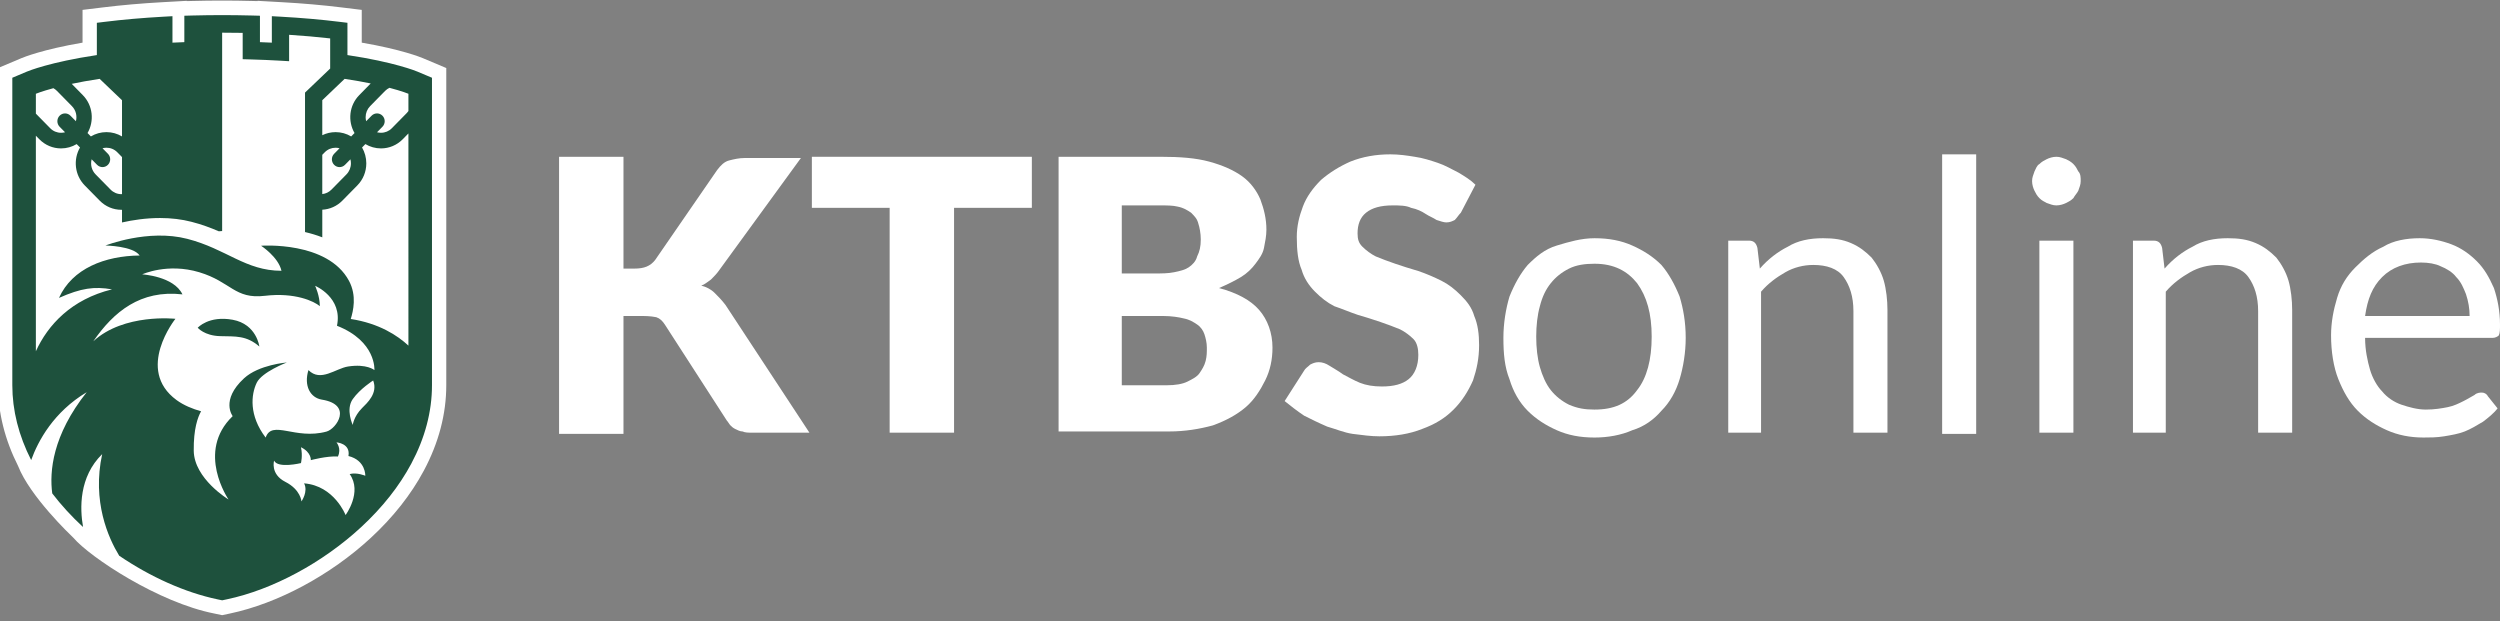
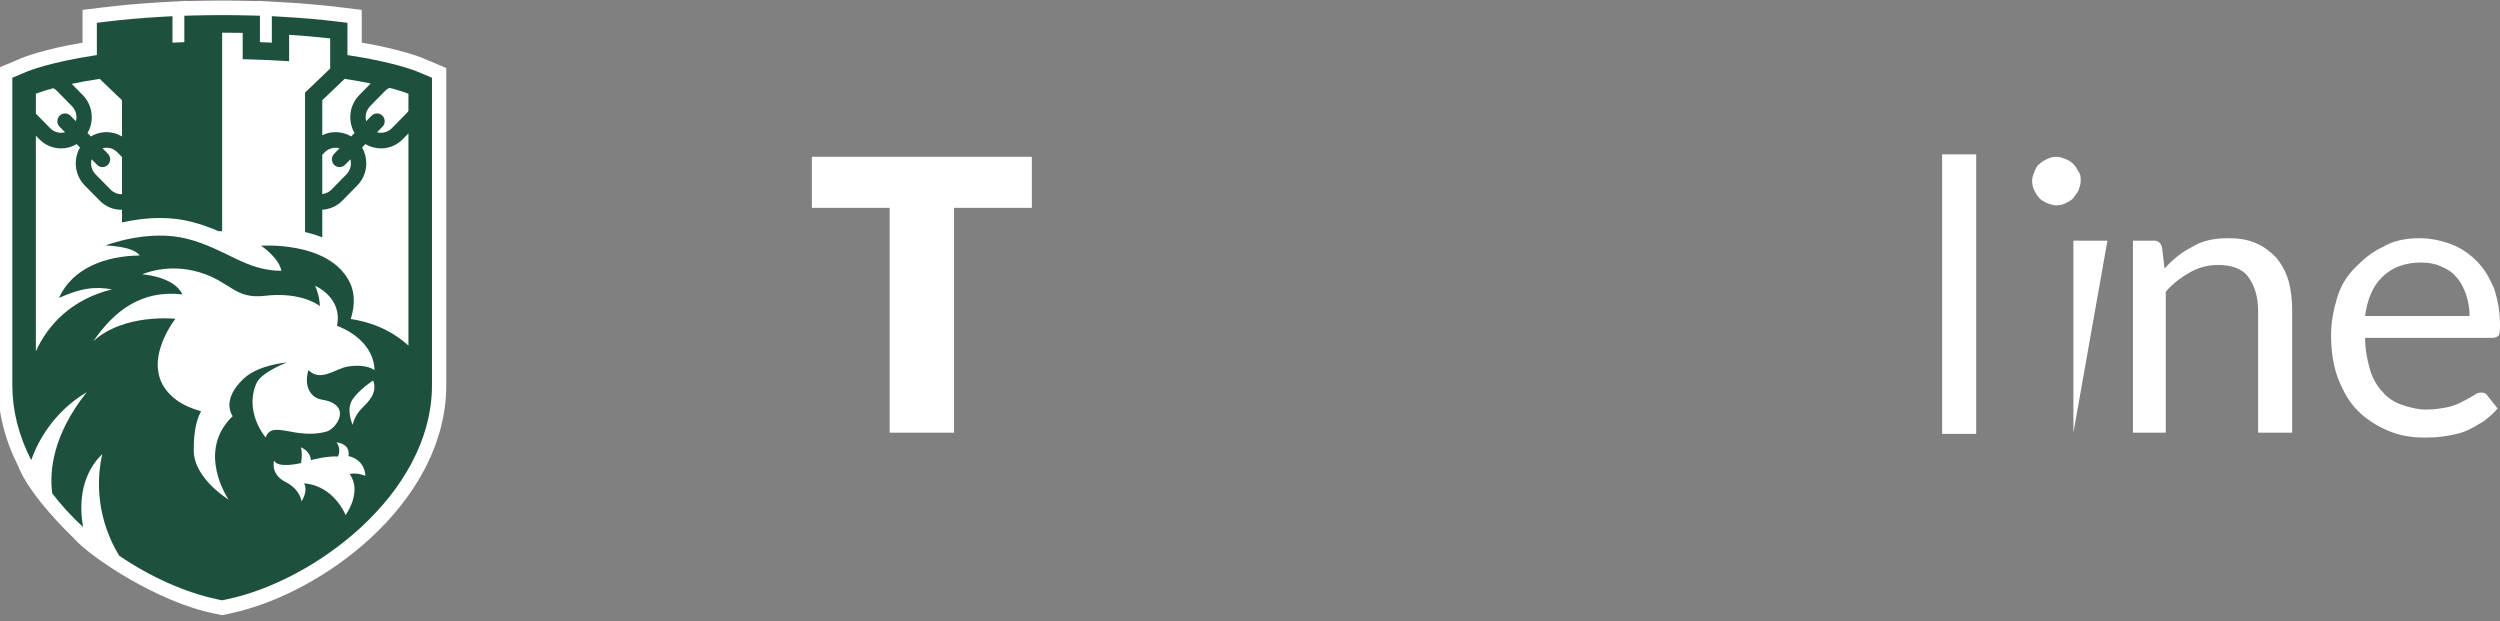
<svg xmlns="http://www.w3.org/2000/svg" xmlns:ns1="http://sodipodi.sourceforge.net/DTD/sodipodi-0.dtd" xmlns:ns2="http://www.inkscape.org/namespaces/inkscape" xmlns:ns3="http://www.openswatchbook.org/uri/2009/osb" xmlns:xlink="http://www.w3.org/1999/xlink" version="1.1" id="Layer_1" x="0px" y="0px" viewBox="0 0 205.7 51.1" style="enable-background:new 0 0 205.7 51.1;" xml:space="preserve" ns1:docname="logo_ktbsonline_green_for_darkbg.svg" ns2:version="1.0.2-2 (e86c870879, 2021-01-15)">
  <rect x="0" y="0" width="205.7" height="51.1" fill="#808080" stroke="none" />
  <defs id="defs119">
    <linearGradient id="linearGradient1721" ns3:paint="solid">
      <stop style="stop-color:#000000;stop-opacity:1;" offset="0" id="stop1719" />
    </linearGradient>
    <linearGradient id="linearGradient1715" ns3:paint="solid">
      <stop style="stop-color:#f6f5fa;stop-opacity:1;" offset="0" id="stop1713" />
    </linearGradient>
    <defs id="defs35">
      <rect id="SVGID_5_" x="-200.2" y="-198" width="612" height="792" />
    </defs>
    <clipPath id="SVGID_6_">
      <use xlink:href="#SVGID_5_" style="overflow:visible;" id="use37" />
    </clipPath>
    <linearGradient ns2:collect="always" xlink:href="#linearGradient1721" id="linearGradient1723" x1="45" y1="31.95" x2="205.7" y2="31.95" gradientUnits="userSpaceOnUse" />
  </defs>
  <ns1:namedview pagecolor="#ffffff" bordercolor="#666666" borderopacity="1" objecttolerance="10" gridtolerance="10" guidetolerance="10" ns2:pageopacity="0" ns2:pageshadow="2" ns2:window-width="2013" ns2:window-height="1075" id="namedview117" showgrid="false" ns2:zoom="5.6568543" ns2:cx="110.83371" ns2:cy="30.332898" ns2:window-x="3833" ns2:window-y="1234" ns2:window-maximized="0" ns2:current-layer="Layer_1" ns2:document-rotation="0" />
  <style type="text/css" id="style2">
	.st0{clip-path:url(#SVGID_2_);fill:#0A5640;}
	.st1{fill:#0A5640;}
	.st2{clip-path:url(#SVGID_4_);fill:#0A5640;}
	.st3{clip-path:url(#SVGID_4_);fill:#76777B;}
	.st4{fill:#76777B;}
	.st5{clip-path:url(#SVGID_6_);fill:#76777B;}
	.st6{clip-path:url(#SVGID_6_);fill:#FFFFFF;}
	.st7{clip-path:url(#SVGID_6_);fill:#0A5640;}
</style>
  <g id="g12" style="fill:#ffffff;fill-opacity:1">
    <defs id="defs5">
-       <rect id="SVGID_1_" x="-200.2" y="-198" width="612" height="792" style="fill:url(#linearGradient1723);fill-opacity:1" />
-     </defs>
+       </defs>
    <clipPath id="SVGID_2_" style="fill:url(#linearGradient1723);fill-opacity:1">
      <use xlink:href="#SVGID_1_" style="overflow:visible;fill:url(#linearGradient1723);fill-opacity:1" id="use7" x="0" y="0" width="100%" height="100%" />
    </clipPath>
-     <path class="st0" d="m 51.4,22.1 h 0.8 c 0.8,0 1.3,-0.2 1.7,-0.7 L 59,14 c 0.3,-0.4 0.6,-0.7 1,-0.8 0.4,-0.1 0.8,-0.2 1.3,-0.2 h 4.6 l -6.7,9.2 c -0.2,0.3 -0.5,0.6 -0.7,0.8 -0.3,0.2 -0.5,0.4 -0.8,0.5 0.4,0.1 0.8,0.3 1.1,0.6 0.3,0.3 0.6,0.6 0.9,1 l 6.9,10.5 h -4.7 c -0.3,0 -0.6,0 -0.8,-0.1 -0.2,0 -0.4,-0.1 -0.6,-0.2 C 60.3,35.2 60.2,35.1 60.1,35 60,34.9 59.9,34.7 59.8,34.6 L 54.7,26.7 C 54.5,26.4 54.3,26.2 54,26.1 53.5,26 53.1,26 52.6,26 h -1.3 v 9.7 H 46 V 12.9 h 5.3 v 9.2 z" clip-path="url(#SVGID_2_)" id="path10" style="fill:#ffffff;fill-opacity:1" />
  </g>
  <polygon class="st1" points="66.8,17.1 66.8,12.9 84.9,12.9 84.9,17.1 78.5,17.1 78.5,35.6 73.2,35.6 73.2,17.1 " id="polygon14" style="fill:#ffffff;fill-opacity:1" />
  <g id="g30" style="fill:#ffffff;fill-opacity:1">
    <defs id="defs17">
-       <rect id="SVGID_3_" x="-200.2" y="-198" width="612" height="792" style="fill:url(#linearGradient1723);fill-opacity:1" />
-     </defs>
+       </defs>
    <clipPath id="SVGID_4_" style="fill:url(#linearGradient1723);fill-opacity:1">
      <use xlink:href="#SVGID_3_" style="overflow:visible;fill:url(#linearGradient1723);fill-opacity:1" id="use19" x="0" y="0" width="100%" height="100%" />
    </clipPath>
    <path class="st2" d="m 92.3,26 v 5.7 H 96 c 0.7,0 1.3,-0.1 1.7,-0.3 0.4,-0.2 0.8,-0.4 1,-0.7 0.2,-0.3 0.4,-0.6 0.5,-1 0.1,-0.4 0.1,-0.7 0.1,-1.1 0,-0.4 -0.1,-0.8 -0.2,-1.1 C 99,27.2 98.8,26.9 98.5,26.7 98.2,26.5 97.9,26.3 97.4,26.2 97,26.1 96.4,26 95.7,26 Z m 0,-3.5 H 95 c 0.6,0 1.1,0 1.6,-0.1 0.5,-0.1 0.9,-0.2 1.2,-0.4 0.3,-0.2 0.6,-0.5 0.7,-0.9 0.2,-0.4 0.3,-0.8 0.3,-1.4 0,-0.5 -0.1,-1 -0.2,-1.3 C 98.5,18 98.3,17.8 98,17.5 97.7,17.3 97.4,17.1 96.9,17 96.5,16.9 96,16.9 95.4,16.9 H 92.3 Z M 87.1,35.6 V 12.9 h 8.4 c 1.6,0 2.9,0.1 4,0.4 1.1,0.3 2,0.7 2.7,1.2 0.7,0.5 1.2,1.2 1.5,1.9 0.3,0.8 0.5,1.6 0.5,2.5 0,0.5 -0.1,1 -0.2,1.5 -0.1,0.5 -0.4,0.9 -0.7,1.3 -0.3,0.4 -0.7,0.8 -1.2,1.1 -0.5,0.3 -1.1,0.6 -1.8,0.9 1.5,0.4 2.6,1 3.3,1.8 0.7,0.8 1.1,1.9 1.1,3.1 0,1 -0.2,1.9 -0.6,2.7 -0.4,0.8 -0.9,1.6 -1.6,2.2 -0.7,0.6 -1.6,1.1 -2.7,1.5 -1.1,0.3 -2.3,0.5 -3.6,0.5 h -9.1 z" clip-path="url(#SVGID_4_)" id="path22" style="fill:#ffffff;fill-opacity:1" />
    <path class="st2" d="m 120.2,17.5 c -0.2,0.2 -0.3,0.4 -0.5,0.6 -0.2,0.1 -0.4,0.2 -0.7,0.2 -0.2,0 -0.5,-0.1 -0.8,-0.2 -0.3,-0.2 -0.6,-0.3 -0.9,-0.5 -0.3,-0.2 -0.7,-0.4 -1.2,-0.5 -0.4,-0.2 -1,-0.2 -1.5,-0.2 -1,0 -1.7,0.2 -2.2,0.6 -0.5,0.4 -0.7,1 -0.7,1.7 0,0.5 0.1,0.8 0.4,1.1 0.3,0.3 0.7,0.6 1.1,0.8 0.5,0.2 1,0.4 1.6,0.6 0.6,0.2 1.2,0.4 1.9,0.6 0.6,0.2 1.3,0.5 1.9,0.8 0.6,0.3 1.1,0.7 1.6,1.2 0.5,0.5 0.9,1 1.1,1.7 0.3,0.7 0.4,1.5 0.4,2.4 0,1.1 -0.2,2 -0.5,2.9 -0.4,0.9 -0.9,1.7 -1.6,2.4 -0.7,0.7 -1.5,1.2 -2.6,1.6 -1,0.4 -2.2,0.6 -3.5,0.6 -0.7,0 -1.4,-0.1 -2.2,-0.2 -0.7,-0.1 -1.4,-0.4 -2.1,-0.6 -0.7,-0.3 -1.3,-0.6 -1.9,-0.9 -0.6,-0.4 -1.1,-0.8 -1.6,-1.2 l 1.6,-2.5 c 0.1,-0.2 0.3,-0.3 0.5,-0.5 0.2,-0.1 0.4,-0.2 0.7,-0.2 0.3,0 0.6,0.1 0.9,0.3 0.3,0.2 0.7,0.4 1.1,0.7 0.4,0.2 0.9,0.5 1.4,0.7 0.5,0.2 1.1,0.3 1.8,0.3 1,0 1.7,-0.2 2.2,-0.6 0.5,-0.4 0.8,-1.1 0.8,-2 0,-0.5 -0.1,-1 -0.4,-1.3 -0.3,-0.3 -0.7,-0.6 -1.1,-0.8 -0.5,-0.2 -1,-0.4 -1.6,-0.6 -0.6,-0.2 -1.2,-0.4 -1.9,-0.6 -0.6,-0.2 -1.3,-0.5 -1.9,-0.7 -0.6,-0.3 -1.1,-0.7 -1.6,-1.2 -0.5,-0.5 -0.9,-1.1 -1.1,-1.8 -0.3,-0.7 -0.4,-1.6 -0.4,-2.7 0,-0.9 0.2,-1.7 0.5,-2.5 0.3,-0.8 0.8,-1.5 1.5,-2.2 0.7,-0.6 1.5,-1.1 2.4,-1.5 1,-0.4 2.1,-0.6 3.3,-0.6 0.7,0 1.4,0.1 2,0.2 0.7,0.1 1.3,0.3 1.9,0.5 0.6,0.2 1.1,0.5 1.7,0.8 0.5,0.3 1,0.6 1.4,1 z" clip-path="url(#SVGID_4_)" id="path24" style="fill:#ffffff;fill-opacity:1" />
    <path class="st3" d="m 131.2,33.7 c 1.6,0 2.7,-0.5 3.5,-1.6 0.8,-1 1.2,-2.5 1.2,-4.4 0,-1.9 -0.4,-3.3 -1.2,-4.4 -0.8,-1 -1.9,-1.6 -3.5,-1.6 -0.8,0 -1.5,0.1 -2.1,0.4 -0.6,0.3 -1.1,0.7 -1.5,1.2 -0.4,0.5 -0.7,1.1 -0.9,1.9 -0.2,0.7 -0.3,1.6 -0.3,2.5 0,0.9 0.1,1.8 0.3,2.5 0.2,0.7 0.5,1.4 0.9,1.9 0.4,0.5 0.9,0.9 1.5,1.2 0.7,0.3 1.3,0.4 2.1,0.4 m 0,-14.1 c 1.2,0 2.2,0.2 3.1,0.6 0.9,0.4 1.7,0.9 2.4,1.6 0.6,0.7 1.1,1.6 1.5,2.6 0.3,1 0.5,2.1 0.5,3.4 0,1.2 -0.2,2.4 -0.5,3.4 -0.3,1 -0.8,1.9 -1.5,2.6 -0.6,0.7 -1.4,1.3 -2.4,1.6 -0.9,0.4 -2,0.6 -3.1,0.6 -1.2,0 -2.2,-0.2 -3.1,-0.6 -0.9,-0.4 -1.7,-0.9 -2.4,-1.6 -0.7,-0.7 -1.2,-1.6 -1.5,-2.6 -0.4,-1 -0.5,-2.1 -0.5,-3.4 0,-1.2 0.2,-2.4 0.5,-3.4 0.4,-1 0.9,-1.9 1.5,-2.6 0.7,-0.7 1.4,-1.3 2.4,-1.6 1,-0.3 2,-0.6 3.1,-0.6" clip-path="url(#SVGID_4_)" id="path26" style="fill:#ffffff;fill-opacity:1" />
    <path class="st3" d="M 142.2,35.6 V 19.8 h 1.7 c 0.4,0 0.6,0.2 0.7,0.6 l 0.2,1.7 c 0.7,-0.8 1.5,-1.4 2.3,-1.8 0.8,-0.5 1.8,-0.7 2.9,-0.7 0.9,0 1.6,0.1 2.3,0.4 0.7,0.3 1.2,0.7 1.7,1.2 0.4,0.5 0.8,1.2 1,1.9 0.2,0.7 0.3,1.6 0.3,2.4 v 10.1 h -2.8 v -10 c 0,-1.2 -0.3,-2.1 -0.8,-2.8 -0.5,-0.7 -1.4,-1 -2.5,-1 -0.8,0 -1.6,0.2 -2.3,0.6 -0.7,0.4 -1.4,0.9 -2,1.6 v 11.6 z" clip-path="url(#SVGID_4_)" id="path28" style="fill:#ffffff;fill-opacity:1" />
  </g>
  <rect x="159.8" y="12.7" class="st4" width="2.8" height="23" id="rect32" style="fill:#ffffff;fill-opacity:1" />
-   <path class="st5" d="m 170.6,35.6 h -2.8 V 19.8 h 2.8 z m 0.6,-20.7 c 0,0.3 -0.1,0.5 -0.2,0.8 -0.1,0.2 -0.3,0.4 -0.4,0.6 -0.2,0.2 -0.4,0.3 -0.6,0.4 -0.2,0.1 -0.5,0.2 -0.8,0.2 -0.3,0 -0.5,-0.1 -0.8,-0.2 -0.2,-0.1 -0.4,-0.2 -0.6,-0.4 -0.2,-0.2 -0.3,-0.4 -0.4,-0.6 -0.1,-0.2 -0.2,-0.5 -0.2,-0.8 0,-0.3 0.1,-0.5 0.2,-0.8 0.1,-0.2 0.2,-0.5 0.4,-0.6 0.2,-0.2 0.4,-0.3 0.6,-0.4 0.2,-0.1 0.5,-0.2 0.8,-0.2 0.3,0 0.5,0.1 0.8,0.2 0.2,0.1 0.4,0.2 0.6,0.4 0.2,0.2 0.3,0.4 0.4,0.6 0.2,0.2 0.2,0.5 0.2,0.8" clip-path="url(#SVGID_6_)" id="path40" style="fill:#ffffff;fill-opacity:1" />
+   <path class="st5" d="m 170.6,35.6 V 19.8 h 2.8 z m 0.6,-20.7 c 0,0.3 -0.1,0.5 -0.2,0.8 -0.1,0.2 -0.3,0.4 -0.4,0.6 -0.2,0.2 -0.4,0.3 -0.6,0.4 -0.2,0.1 -0.5,0.2 -0.8,0.2 -0.3,0 -0.5,-0.1 -0.8,-0.2 -0.2,-0.1 -0.4,-0.2 -0.6,-0.4 -0.2,-0.2 -0.3,-0.4 -0.4,-0.6 -0.1,-0.2 -0.2,-0.5 -0.2,-0.8 0,-0.3 0.1,-0.5 0.2,-0.8 0.1,-0.2 0.2,-0.5 0.4,-0.6 0.2,-0.2 0.4,-0.3 0.6,-0.4 0.2,-0.1 0.5,-0.2 0.8,-0.2 0.3,0 0.5,0.1 0.8,0.2 0.2,0.1 0.4,0.2 0.6,0.4 0.2,0.2 0.3,0.4 0.4,0.6 0.2,0.2 0.2,0.5 0.2,0.8" clip-path="url(#SVGID_6_)" id="path40" style="fill:#ffffff;fill-opacity:1" />
  <path class="st5" d="M 175.5,35.6 V 19.8 h 1.7 c 0.4,0 0.6,0.2 0.7,0.6 l 0.2,1.7 c 0.7,-0.8 1.5,-1.4 2.3,-1.8 0.8,-0.5 1.8,-0.7 2.9,-0.7 0.9,0 1.6,0.1 2.3,0.4 0.7,0.3 1.2,0.7 1.7,1.2 0.4,0.5 0.8,1.2 1,1.9 0.2,0.7 0.3,1.6 0.3,2.4 v 10.1 h -2.8 v -10 c 0,-1.2 -0.3,-2.1 -0.8,-2.8 -0.5,-0.7 -1.4,-1 -2.5,-1 -0.8,0 -1.6,0.2 -2.3,0.6 -0.7,0.4 -1.4,0.9 -2,1.6 v 11.6 z" clip-path="url(#SVGID_6_)" id="path42" style="fill:#ffffff;fill-opacity:1" />
  <path class="st5" d="m 199.2,21.6 c -1.3,0 -2.4,0.4 -3.2,1.2 -0.8,0.8 -1.2,1.8 -1.4,3.2 h 8.6 c 0,-0.6 -0.1,-1.2 -0.3,-1.8 -0.2,-0.5 -0.4,-1 -0.8,-1.4 -0.3,-0.4 -0.8,-0.7 -1.3,-0.9 -0.4,-0.2 -1,-0.3 -1.6,-0.3 m -0.1,-2 c 0.9,0 1.8,0.2 2.6,0.5 0.8,0.3 1.5,0.8 2.1,1.4 0.6,0.6 1,1.3 1.4,2.2 0.3,0.9 0.5,1.9 0.5,3 0,0.4 0,0.7 -0.1,0.9 -0.1,0.1 -0.3,0.2 -0.5,0.2 h -10.5 c 0,1 0.2,1.9 0.4,2.6 0.2,0.7 0.6,1.4 1,1.8 0.4,0.5 1,0.9 1.6,1.1 0.6,0.2 1.3,0.4 2,0.4 0.7,0 1.3,-0.1 1.8,-0.2 0.5,-0.1 0.9,-0.3 1.3,-0.5 0.4,-0.2 0.7,-0.4 0.9,-0.5 0.2,-0.2 0.5,-0.2 0.6,-0.2 0.2,0 0.4,0.1 0.5,0.3 l 0.8,1 c -0.3,0.4 -0.8,0.8 -1.2,1.1 -0.5,0.3 -1,0.6 -1.5,0.8 -0.5,0.2 -1.1,0.3 -1.7,0.4 -0.6,0.1 -1.2,0.1 -1.7,0.1 -1.1,0 -2.1,-0.2 -3,-0.6 -0.9,-0.4 -1.7,-0.9 -2.4,-1.6 -0.7,-0.7 -1.2,-1.6 -1.6,-2.6 -0.4,-1 -0.6,-2.3 -0.6,-3.6 0,-1.1 0.2,-2.1 0.5,-3.1 0.3,-1 0.8,-1.8 1.5,-2.5 0.7,-0.7 1.4,-1.3 2.3,-1.7 0.8,-0.5 1.9,-0.7 3,-0.7" clip-path="url(#SVGID_6_)" id="path44" style="fill:#ffffff;fill-opacity:1" />
  <g id="g995" transform="matrix(0.493,0,0,0.493,-0.163,0.047)">
    <path d="m 70,11.858 c -0.244,-0.103 -3.881,-1.594 -11.681,-2.761 V 3.709 l -1.268,-0.155 c -3.087,-0.382 -6.394,-0.67 -9.83,-0.861 l -1.52,-0.085 v 4.416 c -0.659,-0.033 -1.321,-0.06 -1.985,-0.085 v -4.41 l -1.403,-0.038 c -1.638,-0.043 -3.289,-0.065 -4.906,-0.065 -1.617,0 -3.268,0.022 -4.904,0.065 l -1.406,0.038 v 4.41 c -0.664,0.025 -1.325,0.052 -1.982,0.085 v -4.416 l -1.521,0.085 c -3.437,0.191 -6.743,0.479 -9.83,0.861 l -1.268,0.155 V 9.097 C 8.693,10.264 5.056,11.756 4.813,11.858 L 2.386,12.882 v 2.671 48.636 c 0,4.202 1.059,8.403 3.146,12.503 1.444,3.828 6.723,9.384 8.661,11.177 0.262,0.685 11.247,9.877 22.415,12.059 l 0.798,0.169 0.799,-0.169 c 7.606,-1.604 15.978,-6.107 22.397,-12.043 3.547,-3.279 6.362,-6.841 8.367,-10.59 2.294,-4.291 3.457,-8.699 3.457,-13.106 v -48.636 -2.671 l -2.427,-1.023" style="fill:#ffffff;fill-opacity:1;fill-rule:nonzero;stroke:none;stroke-width:0.133" id="path144" />
    <path d="m 37.406,102.576 -1.286,-0.273 C 26.815,100.485 15.373,92.933 12.558,89.637 12.062,89.167 5.338,82.754 3.355,77.691 1.128,73.278 0,68.736 0,64.189 v -52.929 L 3.899,9.616 c 0.366,-0.155 3.547,-1.452 10.208,-2.594 v -5.467 l 3.37,-0.411 c 3.116,-0.385 6.476,-0.68 9.984,-0.874 l 4.039,-0.225 v 0.045 l 0.938,-0.025 c 3.289,-0.087 6.644,-0.087 9.936,0 l 0.941,0.025 v -0.045 l 4.036,0.225 c 3.508,0.195 6.869,0.489 9.988,0.874 l 3.367,0.411 v 5.467 c 6.624,1.136 9.834,2.436 10.207,2.593 h 0.001 l 3.899,1.644 v 52.929 c 0,4.814 -1.26,9.614 -3.746,14.266 -2.136,3.991 -5.117,7.768 -8.859,11.227 -6.722,6.216 -15.515,10.936 -23.517,12.622 l -1.283,0.272" style="fill:#ffffff;fill-opacity:1;fill-rule:nonzero;stroke:none;stroke-width:0.133" id="path146" />
    <path d="m 68.495,18.439 c -0.08,0.111 -0.167,0.221 -0.265,0.32 l -2.506,2.549 c -0.482,0.49 -1.125,0.756 -1.812,0.756 -0.227,0 -0.446,-0.03 -0.658,-0.086 l 0.905,-0.92 c 0.502,-0.51 0.502,-1.338 0,-1.843 -0.499,-0.51 -1.311,-0.51 -1.812,0 l -0.905,0.921 c -0.057,-0.216 -0.09,-0.442 -0.09,-0.67 0,-0.701 0.267,-1.353 0.748,-1.843 l 2.504,-2.549 c 0.215,-0.216 0.461,-0.387 0.724,-0.514 2.156,0.568 3.166,0.993 3.166,0.993 z m 0,39.148 c -1.804,-1.681 -4.873,-3.708 -9.623,-4.444 0.409,-1.34 1.032,-3.877 -0.291,-6.357 -3.571,-6.697 -14.68,-5.867 -14.68,-5.867 0,0 2.883,1.867 3.406,4.178 -6.028,0 -9.172,-3.644 -15.726,-5.332 -6.555,-1.689 -13.646,1.115 -13.646,1.115 0,0 4.618,0.07 5.702,1.667 -5.794,0.061 -11.246,2.165 -13.463,7.077 3.73,-1.649 5.887,-1.937 8.857,-1.427 -6.777,1.659 -10.714,5.936 -12.714,10.331 v -35.972 l 0.585,0.596 c 0.965,0.98 2.253,1.522 3.623,1.522 0.934,0 1.823,-0.256 2.601,-0.722 l 0.558,0.568 c -1.156,1.997 -0.898,4.615 0.788,6.33 l 2.505,2.547 c 0.965,0.982 2.253,1.522 3.624,1.522 0.032,0 0.062,-0.002 0.092,-0.004 v 2.117 c 1.752,-0.394 3.968,-0.741 6.346,-0.741 1.86,0 3.626,0.213 5.25,0.633 1.711,0.44 3.204,0.999 4.555,1.583 l 0.561,-0.042 V 11.709 7.709 5.359 c 1.139,0 2.278,0.011 3.428,0.032 v 3.709 0.686 l 1.401,0.04 c 1.619,0.045 3.242,0.115 4.825,0.205 l 1.523,0.09 V 9.428 5.714 c 2.368,0.151 4.664,0.353 6.853,0.601 v 2.393 2.637 l -1.287,1.232 -2.911,2.781 v 23.275 c 0.949,0.22 1.923,0.508 2.883,0.883 v -4.611 c 1.264,-0.07 2.444,-0.595 3.342,-1.51 l 2.507,-2.547 c 0.965,-0.982 1.497,-2.291 1.497,-3.687 0,-0.946 -0.252,-1.85 -0.709,-2.642 l 0.556,-0.568 c 0.779,0.467 1.669,0.722 2.6,0.722 1.371,0 2.658,-0.542 3.624,-1.522 l 0.958,-0.975 z m -5.677,4.083 c 0,0 -1.269,-1.078 -4.389,-0.599 -2.085,0.319 -4.587,2.664 -6.621,0.599 -0.797,2.615 0.296,4.614 2.242,4.932 5.227,0.853 2.424,4.882 0.773,5.332 -5.239,1.431 -9.09,-2.044 -10.156,1 -2.823,-3.701 -2.432,-7.189 -1.495,-9.143 0.866,-1.807 5.032,-3.39 5.032,-3.39 0,0 -4.665,0.356 -7.15,2.647 -3.966,3.66 -1.89,6.306 -1.89,6.306 -6.193,5.947 -0.691,13.916 -0.691,13.916 0,0 -5.756,-3.471 -5.808,-8.147 -0.043,-3.639 0.675,-5.604 1.226,-6.576 -1.419,-0.397 -2.894,-0.992 -4.102,-1.879 -6.945,-5.103 -0.182,-13.555 -0.182,-13.555 0,0 -8.599,-0.962 -13.711,3.756 3.401,-4.932 7.873,-8.633 14.885,-7.834 -1.44,-3.032 -6.72,-3.342 -6.72,-3.342 0,0 4.221,-1.952 9.529,-0.353 5.31,1.597 5.9,4.532 10.944,3.933 5.048,-0.6 8.257,0.932 9.175,1.731 0,-1.731 -0.785,-3.399 -0.785,-3.399 0,0 4.63,1.933 3.647,6.668 6.596,2.597 6.247,7.397 6.247,7.397 z m -2.078,6.359 c -1.363,1.369 -1.537,2.799 -1.537,2.799 0,0 -1.222,-2.577 0,-4.311 1.224,-1.733 3.407,-3.111 3.407,-3.111 0.831,2.134 -0.999,3.745 -1.87,4.622 z m -2.051,10.995 c 2.161,3.015 -0.682,6.843 -0.682,6.843 0,0 -1.881,-4.887 -6.925,-5.294 0.719,1.385 -0.44,3.013 -0.44,3.013 0,0 -0.121,-1.955 -2.684,-3.258 -2.56,-1.304 -1.881,-3.542 -1.881,-3.542 0.64,1.344 4.481,0.407 4.481,0.407 0,0 0.321,-1.221 0.002,-2.647 1.761,0.855 1.644,2.155 1.644,2.155 0,0 2.68,-0.729 4.521,-0.607 0.645,-1.346 -0.241,-2.362 -0.241,-2.362 0,0 2.372,0.146 2.002,2.279 2.922,0.734 2.809,3.298 2.809,3.298 0,0 -1.406,-0.611 -2.607,-0.285 z M 6.318,15.553 c 0,0 0.934,-0.393 2.922,-0.93 0.216,0.119 0.415,0.269 0.594,0.451 l 2.504,2.549 c 0.67,0.681 0.889,1.644 0.662,2.515 l -0.908,-0.922 c -0.499,-0.51 -1.311,-0.51 -1.812,0 -0.499,0.506 -0.499,1.333 0,1.843 l 0.907,0.92 c -0.213,0.056 -0.432,0.086 -0.661,0.086 -0.685,0 -1.33,-0.266 -1.811,-0.756 l -2.397,-2.439 z m 12.025,10.018 -0.905,-0.921 c 0.213,-0.058 0.432,-0.091 0.659,-0.091 0.687,0 1.33,0.27 1.812,0.761 l 0.784,0.798 v 6.19 c -0.03,0 -0.06,0.003 -0.092,0.003 -0.687,0 -1.331,-0.268 -1.812,-0.758 l -2.505,-2.547 c -0.67,-0.681 -0.889,-1.646 -0.66,-2.515 l 0.907,0.922 c 0.251,0.254 0.579,0.382 0.907,0.382 0.328,0 0.656,-0.128 0.905,-0.382 0.501,-0.509 0.501,-1.332 0,-1.842 z m -1.38,-12.505 3.73,3.563 v 6.046 c -0.779,-0.467 -1.667,-0.719 -2.596,-0.719 -0.933,0 -1.821,0.252 -2.6,0.72 l -0.558,-0.567 c 1.157,-1.998 0.898,-4.615 -0.788,-6.328 l -1.849,-1.883 c 1.32,-0.279 2.871,-0.566 4.662,-0.832 z m 39.134,14.347 c 0.25,0.254 0.578,0.382 0.905,0.382 0.328,0 0.655,-0.128 0.907,-0.382 l 0.905,-0.92 c 0.055,0.215 0.086,0.439 0.086,0.668 0,0.699 -0.263,1.354 -0.745,1.845 l -2.507,2.547 c -0.414,0.421 -0.951,0.68 -1.53,0.742 v -6.555 l 0.413,-0.42 c 0.482,-0.491 1.124,-0.761 1.812,-0.761 0.227,0 0.446,0.033 0.659,0.091 l -0.905,0.921 c -0.501,0.51 -0.501,1.333 0,1.842 z m 1.752,-14.347 c 1.655,0.246 3.104,0.51 4.352,0.766 l -1.913,1.949 c -1.687,1.713 -1.945,4.33 -0.786,6.328 l -0.559,0.567 c -0.778,-0.468 -1.668,-0.72 -2.599,-0.72 -0.785,0 -1.54,0.178 -2.225,0.515 v -5.842 z m 0.469,-3.968 V 3.709 l -1.268,-0.155 c -3.087,-0.382 -6.394,-0.67 -9.83,-0.861 l -1.52,-0.085 v 4.416 c -0.659,-0.033 -1.321,-0.06 -1.985,-0.085 v -4.41 l -1.403,-0.038 c -1.638,-0.043 -3.289,-0.065 -4.906,-0.065 -1.617,0 -3.268,0.022 -4.904,0.065 l -1.406,0.038 v 4.41 c -0.664,0.025 -1.325,0.052 -1.982,0.085 v -4.416 l -1.521,0.085 c -3.437,0.191 -6.743,0.479 -9.83,0.861 l -1.268,0.155 V 9.097 C 8.693,10.264 5.056,11.756 4.813,11.858 L 2.386,12.882 v 2.671 48.636 c 0,4.202 1.059,8.403 3.146,12.503 1.166,-3.225 3.739,-8.013 9.27,-11.333 -5.719,7.202 -6.238,13.234 -5.753,16.893 1.489,1.945 3.206,3.824 5.144,5.617 -0.549,-3.123 -0.696,-8.362 3.19,-12.175 -1.713,7.9 1.029,13.995 2.841,16.958 5.201,3.535 10.985,6.138 16.384,7.275 l 0.798,0.169 0.799,-0.169 c 7.606,-1.604 15.978,-6.107 22.397,-12.043 3.547,-3.279 6.362,-6.841 8.367,-10.59 2.294,-4.291 3.457,-8.699 3.457,-13.106 v -48.636 -2.671 l -2.427,-1.023 c -0.244,-0.103 -3.881,-1.594 -11.681,-2.761" style="fill:#1e513d;fill-opacity:1;fill-rule:nonzero;stroke:none;stroke-width:0.133" id="path148" />
-     <path d="m 39.164,53.272 c -4.002,-0.733 -5.836,1.333 -5.836,1.333 0,0 1.114,1.333 3.735,1.4 2.621,0.066 4.391,-0.134 6.554,1.733 0,0 -0.452,-3.733 -4.453,-4.466" style="fill:#1e513d;fill-opacity:1;fill-rule:nonzero;stroke:none;stroke-width:0.133" id="path150" />
  </g>
</svg>